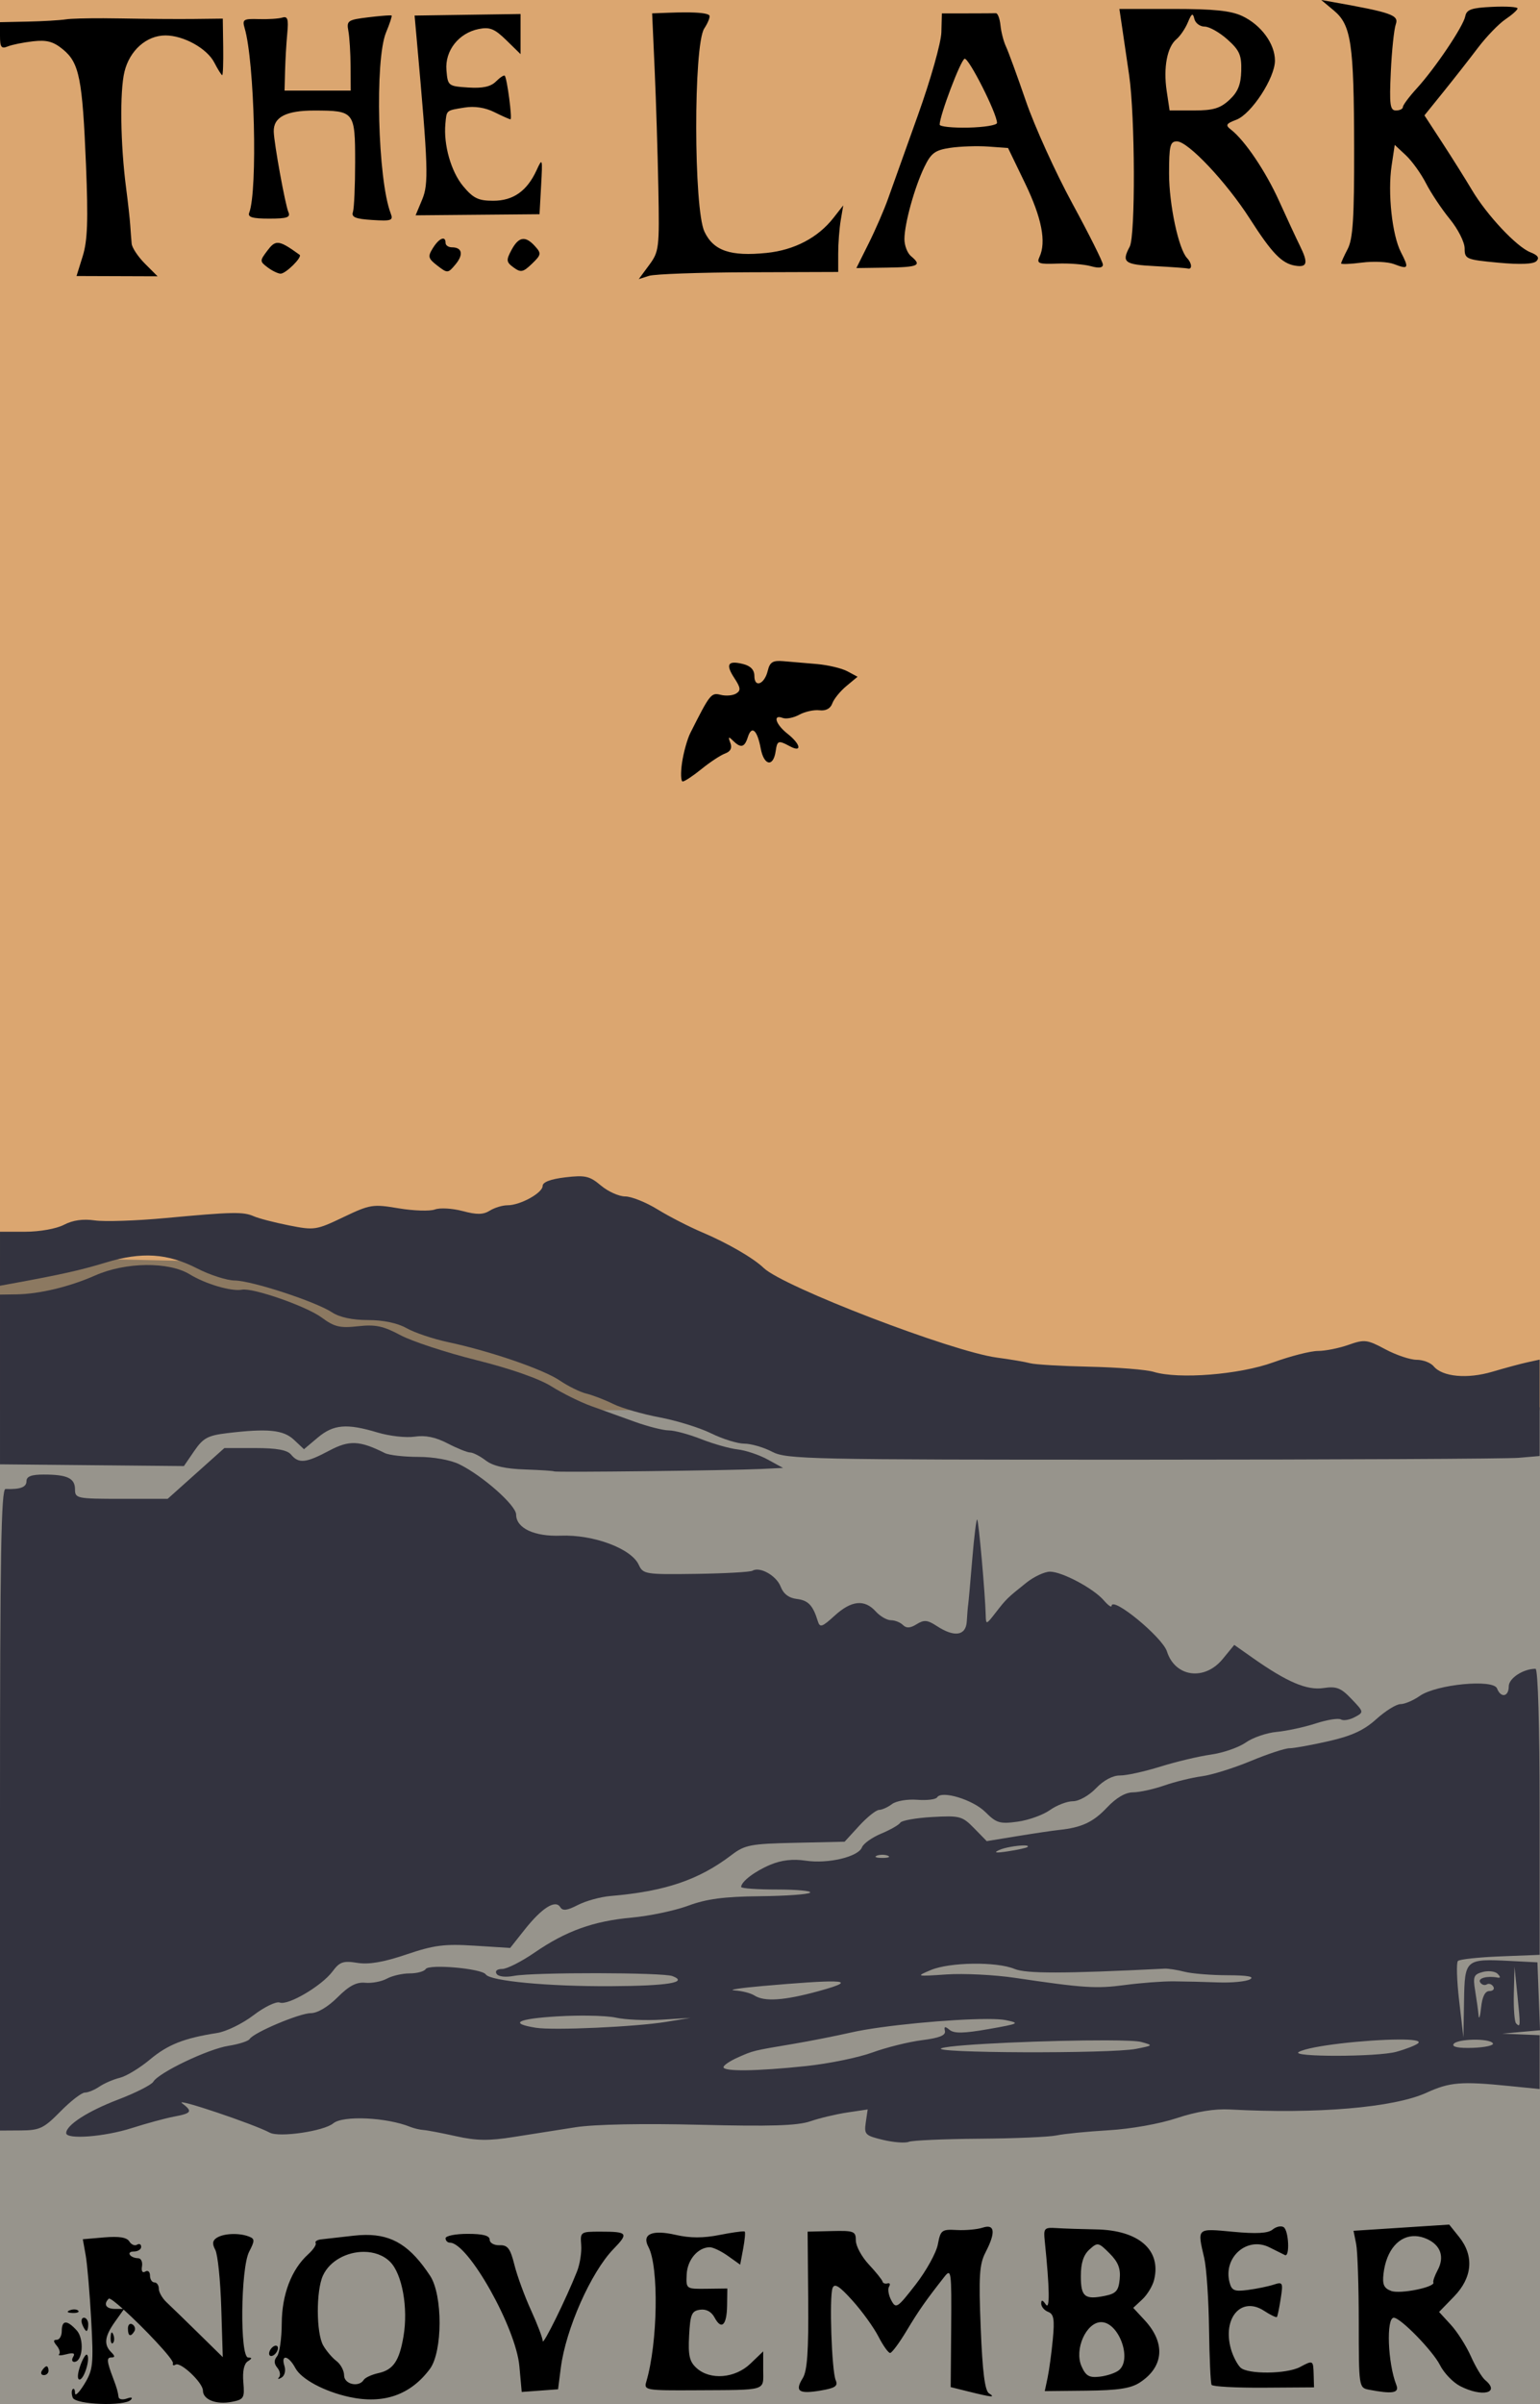
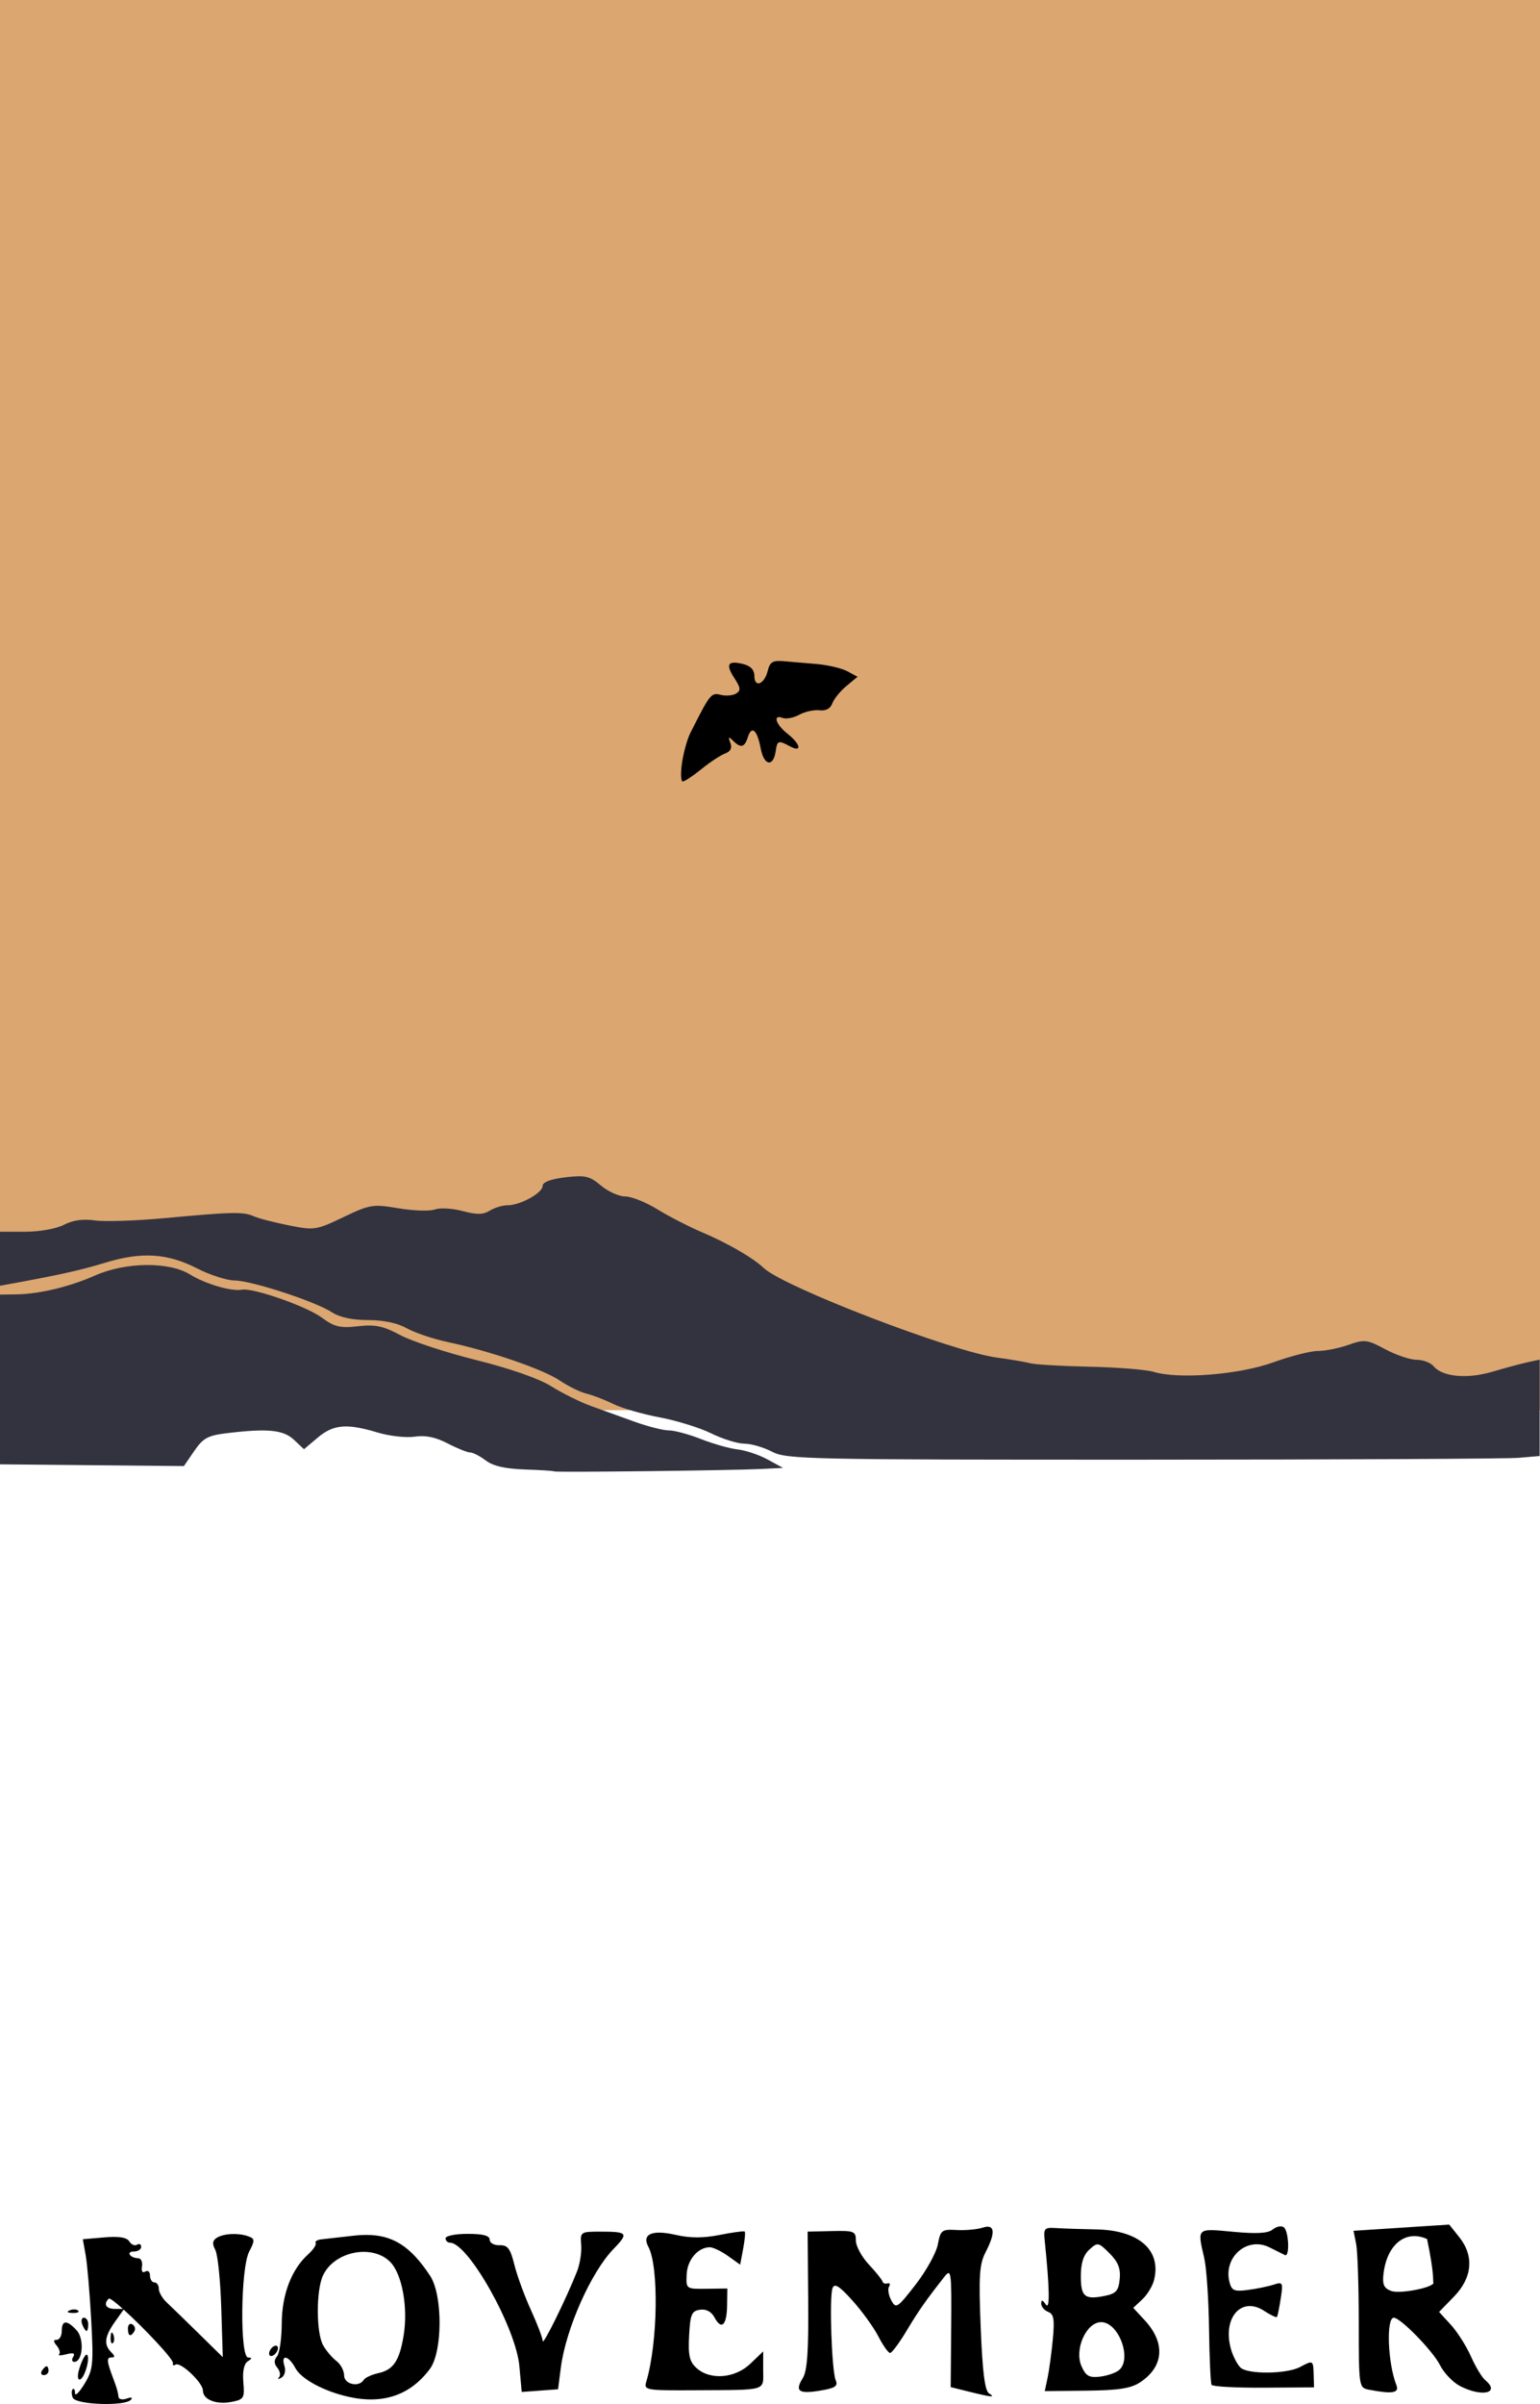
<svg xmlns="http://www.w3.org/2000/svg" xmlns:ns1="http://www.inkscape.org/namespaces/inkscape" xmlns:ns2="http://sodipodi.sourceforge.net/DTD/sodipodi-0.dtd" width="98.519mm" height="153.69mm" viewBox="0 0 349.082 544.569" id="svg2" version="1.1" ns1:version="0.91 r13725" ns2:docname="thelark.svg">
  <defs id="defs4" />
  <ns2:namedview id="base" pagecolor="#ffffff" bordercolor="#666666" borderopacity="1.0" ns1:pageopacity="0.0" ns1:pageshadow="2" ns1:zoom="0.55462733" ns1:cx="621.71966" ns1:cy="125.08768" ns1:document-units="px" ns1:current-layer="layer1" showgrid="false" fit-margin-top="0" fit-margin-left="0" fit-margin-right="0" fit-margin-bottom="0" ns1:window-width="1366" ns1:window-height="705" ns1:window-x="-8" ns1:window-y="-8" ns1:window-maximized="1" />
  <g ns1:label="Layer 1" ns1:groupmode="layer" id="layer1" transform="translate(435.857,-382.195)">
    <rect style="opacity:1;fill:#dba670;fill-opacity:1;fill-rule:evenodd;stroke:none;stroke-width:4.5;stroke-linecap:round;stroke-miterlimit:4;stroke-dasharray:none;stroke-opacity:1" id="rect3349" width="384.661" height="351.879" x="-448.519" y="349.757" />
-     <path style="fill:#6b675c;fill-rule:evenodd;stroke:none;stroke-width:1px;stroke-linecap:butt;stroke-linejoin:miter;stroke-opacity:1;fill-opacity:0.702;opacity:1" d="m -456.409,666.443 c 154.137,3.425 154.137,3.425 154.137,3.425 l 87.345,32.54 152.425,-1.713 1.713,260.321 -409.321,-13.701 z" id="path4279" ns1:connector-curvature="0" />
-     <path style="fill:#000000" d="M 328.5 503.924 L 317.656 504.629 L 306.811 505.332 L 307.406 508.303 C 307.733 509.937 308 517.937 308 526.08 C 308 540.639 308.037 540.892 310.25 541.318 C 315.642 542.357 317.24 542.092 316.523 540.275 C 314.569 535.32 314.178 525.025 315.943 525.025 C 317.468 525.025 324.79 532.533 326.41 535.758 C 327.303 537.536 329.353 539.674 330.967 540.508 C 335.966 543.093 340.19 542.086 336.654 539.152 C 335.914 538.538 334.46 536.12 333.422 533.779 C 332.384 531.439 330.335 528.217 328.869 526.619 L 326.205 523.715 L 329.602 520.217 C 333.768 515.927 334.184 511.014 330.744 506.725 L 328.5 503.924 z M 290.436 504.342 C 289.84 504.294 289.059 504.56 288.461 505.057 C 287.436 505.907 284.808 506.054 279.506 505.557 C 271.185 504.777 271.37 504.608 272.975 511.525 C 273.485 513.725 273.974 520.925 274.061 527.525 C 274.147 534.125 274.408 539.844 274.643 540.234 C 274.877 540.625 280.197 540.913 286.465 540.873 L 297.859 540.799 L 297.777 537.912 C 297.684 534.629 297.646 534.607 294.693 536.188 C 291.674 537.803 282.799 537.886 281.182 536.312 C 280.456 535.607 279.492 533.742 279.041 532.17 C 277.017 525.113 281.365 520.069 286.545 523.463 C 287.99 524.41 289.296 525.035 289.445 524.854 C 289.595 524.672 289.985 522.79 290.312 520.67 C 290.873 517.042 290.78 516.857 288.705 517.533 C 287.493 517.928 284.876 518.468 282.891 518.73 C 279.808 519.139 279.198 518.887 278.707 517.01 C 277.222 511.332 282.684 506.543 287.75 509.082 C 289.262 509.84 290.837 510.625 291.25 510.826 C 292.418 511.395 292.132 505.224 290.957 504.498 C 290.814 504.409 290.634 504.358 290.436 504.342 z M 224.045 504.414 C 223.704 504.384 223.272 504.451 222.75 504.621 C 221.512 505.024 218.865 505.265 216.867 505.156 C 213.464 504.971 213.195 505.176 212.588 508.41 C 212.232 510.309 209.963 514.407 207.547 517.52 C 203.397 522.864 203.09 523.061 202.029 521.08 C 201.412 519.927 201.186 518.531 201.527 517.979 C 201.869 517.426 201.71 517.099 201.174 517.25 C 200.638 517.401 200.131 517.21 200.047 516.824 C 199.963 516.439 198.568 514.704 196.947 512.969 C 195.326 511.233 194 508.79 194 507.539 C 194 505.435 193.592 505.274 188.535 505.395 L 183.068 505.525 L 183.201 521.025 C 183.301 532.653 182.99 537.075 181.955 538.729 C 180.103 541.689 181.07 542.357 186.002 541.523 C 189.339 540.96 190.002 540.507 189.434 539.176 C 188.525 537.045 187.953 520.309 188.721 518.309 C 189.167 517.145 190.248 517.824 193.246 521.152 C 195.412 523.557 198.053 527.213 199.113 529.275 C 200.173 531.338 201.368 533.016 201.77 533.006 C 202.171 532.995 203.85 530.736 205.5 527.986 C 208.273 523.364 209.836 521.136 214.111 515.699 C 215.612 513.791 215.714 514.572 215.611 527.197 L 215.5 540.744 L 219.5 541.736 C 224.879 543.068 225.738 543.146 224.184 542.16 C 223.247 541.566 222.707 537.307 222.305 527.377 C 221.83 515.668 222 512.924 223.369 510.277 C 225.301 506.542 225.523 504.546 224.045 504.414 z M 238.578 504.674 C 236.687 504.632 236.559 505.101 236.809 507.525 C 237.928 518.385 238.015 523.428 237.057 522.025 C 236.334 520.967 236.026 520.903 236.016 521.807 C 236.007 522.511 236.716 523.362 237.59 523.697 C 238.875 524.19 239.078 525.382 238.648 529.916 C 238.356 533.001 237.826 536.902 237.471 538.586 L 237.471 538.588 L 236.824 541.648 L 246.262 541.551 C 253.476 541.475 256.334 541.036 258.395 539.686 C 263.835 536.121 264.244 530.737 259.463 525.578 L 256.877 522.789 L 258.926 520.879 C 260.053 519.829 261.254 517.856 261.596 516.496 C 263.302 509.699 258.146 505.192 248.465 505.02 C 245.184 504.961 241.15 504.826 239.5 504.719 C 239.154 504.696 238.848 504.68 238.578 504.674 z M 168.643 505.473 C 168 505.432 165.733 505.754 163.166 506.264 C 159.402 507.011 156.46 507.009 153.17 506.256 C 147.803 505.028 145.423 506.077 146.979 508.984 C 149.383 513.478 149.109 530.765 146.494 539.525 C 145.921 541.445 146.355 541.521 157.699 541.455 C 174.161 541.36 173 541.711 173 536.838 L 173 532.65 L 170.092 535.438 C 166.617 538.767 160.983 539.225 157.895 536.43 C 156.285 534.973 155.966 533.587 156.205 529.08 C 156.461 524.241 156.781 523.484 158.682 523.213 C 160.085 523.013 161.263 523.649 161.982 524.992 C 163.547 527.916 164.754 526.738 164.816 522.229 L 164.869 518.406 L 160.186 518.465 C 155.505 518.524 155.499 518.521 155.654 515.203 C 155.808 511.912 158.167 509.12 160.846 509.057 C 161.586 509.039 163.449 509.919 164.986 511.014 L 167.781 513.004 L 168.455 509.412 C 168.826 507.436 168.987 505.681 168.814 505.512 C 168.793 505.491 168.734 505.478 168.643 505.473 z M 136 505.525 C 131.613 505.525 131.507 505.6 131.744 508.525 C 131.878 510.175 131.454 512.875 130.803 514.525 C 128.38 520.663 123.046 531.483 123.023 530.305 C 123.01 529.633 121.816 526.493 120.367 523.326 C 118.919 520.16 117.224 515.534 116.604 513.047 C 115.674 509.324 115.081 508.538 113.238 508.604 C 112.004 508.647 111 508.087 111 507.354 C 111 506.425 109.493 506.025 106 506.025 C 103.25 506.025 101 506.475 101 507.025 C 101 507.575 101.447 508.025 101.992 508.025 C 106.118 508.025 116.938 527.249 117.73 535.988 L 118.262 541.84 L 122.381 541.537 L 126.5 541.234 L 127.121 536.379 C 128.244 527.611 133.951 514.734 139.039 509.484 C 142.569 505.842 142.326 505.525 136 505.525 z M 52.533 506.072 C 51.196 506.126 49.938 506.411 49.146 506.912 C 48.158 507.539 48.066 508.278 48.803 509.654 C 49.357 510.691 49.965 516.581 50.154 522.746 L 50.5 533.955 L 45 528.557 C 41.975 525.587 38.712 522.42 37.75 521.52 C 36.788 520.619 36 519.239 36 518.453 C 36 517.667 35.55 517.025 35 517.025 C 34.45 517.025 34 516.322 34 515.465 C 34 514.607 33.52 514.204 32.934 514.566 C 32.295 514.961 31.994 514.491 32.184 513.396 C 32.358 512.391 31.976 511.559 31.334 511.547 C 29.468 511.511 28.492 510.025 30.334 510.025 C 31.251 510.025 32 509.547 32 508.965 C 32 508.382 31.577 508.167 31.061 508.486 C 30.544 508.805 29.757 508.468 29.311 507.738 C 28.753 506.826 26.978 506.542 23.637 506.828 L 18.773 507.244 L 19.424 510.885 C 19.781 512.887 20.344 519.475 20.674 525.525 C 21.223 535.593 21.092 536.824 19.141 540.025 C 17.968 541.949 17.006 542.887 17.004 542.107 C 17.002 541.328 16.765 540.927 16.477 541.215 C 16.189 541.503 16.194 542.365 16.488 543.131 C 17.102 544.731 28.268 545.141 29.666 543.615 C 30.154 543.083 29.775 542.966 28.75 543.334 C 27.788 543.679 26.944 543.525 26.875 542.992 C 26.714 541.743 26.478 540.921 25.664 538.775 C 24.193 534.897 24.113 534.025 25.23 534.025 C 26.104 534.025 26.097 533.722 25.199 532.824 C 23.476 531.101 23.712 529.239 26.068 525.93 L 28.025 523.182 C 32.417 527.128 39.465 534.51 39.205 535.35 C 39.065 535.803 39.329 535.939 39.793 535.652 C 40.933 534.948 46 539.745 46 541.529 C 46 543.575 49.018 544.763 52.496 544.088 C 55.286 543.546 55.469 543.24 55.158 539.629 C 54.946 537.166 55.312 535.443 56.162 534.904 C 57.161 534.271 57.183 534.05 56.25 534.039 C 54.347 534.016 54.536 513.821 56.475 510.072 C 57.789 507.53 57.78 507.153 56.393 506.621 C 55.284 506.196 53.87 506.019 52.533 506.072 z M 82.877 506.268 C 81.993 506.274 81.065 506.336 80.086 506.449 C 77.013 506.804 73.746 507.174 72.824 507.273 C 71.902 507.372 71.327 507.747 71.549 508.105 C 71.77 508.464 71.015 509.605 69.869 510.641 C 66.064 514.082 63.897 519.749 63.865 526.334 C 63.849 529.735 63.367 533.082 62.795 533.771 C 62.071 534.644 62.094 535.433 62.869 536.367 C 63.482 537.105 63.65 538.077 63.242 538.527 C 62.834 538.978 63.081 539.011 63.791 538.602 C 64.529 538.176 64.82 537.034 64.473 535.939 C 63.606 533.21 65.417 533.565 66.947 536.424 C 68.296 538.944 73.488 541.731 79.146 542.969 C 86.904 544.666 93.032 542.543 97.438 536.635 C 100.35 532.729 100.384 519.904 97.494 515.523 C 93.106 508.871 89.066 506.221 82.877 506.268 z M 320.846 506.537 C 321.693 506.572 322.578 506.786 323.484 507.199 C 326.575 508.608 327.481 511.258 325.887 514.236 C 325.213 515.495 324.772 516.75 324.906 517.025 C 325.421 518.083 317.397 519.716 315.371 518.967 C 313.697 518.348 313.322 517.515 313.607 515.064 C 314.238 509.646 317.175 506.388 320.846 506.537 z M 248.98 508.432 C 249.573 508.544 250.246 509.18 251.504 510.438 C 253.454 512.387 254.045 513.876 253.812 516.256 C 253.553 518.911 252.988 519.558 250.48 520.066 C 245.873 521 245 520.288 245 515.596 C 245 512.646 245.599 510.793 246.943 509.576 C 247.876 508.732 248.388 508.32 248.98 508.432 z M 82.457 510.102 C 84.707 510.104 86.886 510.82 88.43 512.363 C 91.168 515.102 92.553 522.788 91.467 529.217 C 90.524 534.8 89.142 536.834 85.791 537.57 C 84.269 537.905 82.767 538.594 82.453 539.102 C 81.358 540.874 78 540.106 78 538.082 C 78 537.013 77.213 535.544 76.25 534.818 C 75.287 534.093 73.938 532.499 73.25 531.275 C 71.663 528.451 71.63 518.932 73.195 515.496 C 74.755 512.073 78.706 510.097 82.457 510.102 z M 24.752 520.688 C 25.144 520.722 26.349 521.681 27.855 523.025 L 26.068 523.025 C 24.033 523.025 23.383 521.975 24.641 520.717 C 24.665 520.693 24.703 520.683 24.752 520.688 z M 16.916 523.148 C 16.569 523.134 16.173 523.197 15.812 523.342 C 15.015 523.661 15.251 523.897 16.416 523.945 C 17.47 523.989 18.061 523.752 17.729 523.42 C 17.562 523.254 17.263 523.163 16.916 523.148 z M 19.031 525.025 C 18.499 525.025 18.322 525.7 18.639 526.525 C 18.955 527.35 19.391 528.025 19.607 528.025 C 19.824 528.025 20 527.35 20 526.525 C 20 525.7 19.564 525.025 19.031 525.025 z M 249.615 526.025 C 253.582 526.025 256.679 534.386 253.645 536.904 C 252.899 537.523 250.952 538.185 249.32 538.375 C 246.892 538.658 246.135 538.228 245.154 536.012 C 243.467 532.201 246.226 526.025 249.615 526.025 z M 14.873 526.113 C 14.3 526.133 14 526.772 14 528.025 C 14 529.125 13.494 530.025 12.877 530.025 C 12.051 530.025 12.05 530.38 12.869 531.367 C 13.482 532.105 13.717 532.974 13.393 533.299 C 13.068 533.623 13.816 533.623 15.057 533.299 C 16.616 532.891 17.092 533.067 16.598 533.867 C 16.204 534.504 16.309 535.025 16.832 535.025 C 18.751 535.025 19.16 529.857 17.395 527.906 C 16.295 526.691 15.446 526.093 14.873 526.113 z M 29.621 526.414 C 29.257 526.426 29 526.822 29 527.465 C 29 529.221 29.6 529.481 30.457 528.094 C 30.773 527.582 30.575 526.881 30.016 526.535 C 29.876 526.449 29.743 526.41 29.621 526.414 z M 25.365 528.371 C 25.214 528.348 25.108 528.713 25.078 529.441 C 25.035 530.496 25.271 531.086 25.604 530.754 C 25.936 530.422 25.972 529.56 25.684 528.838 C 25.564 528.539 25.456 528.385 25.365 528.371 z M 62.389 531.363 C 62.269 531.386 62.138 531.44 62 531.525 C 61.45 531.865 61 532.593 61 533.143 C 61 533.693 61.45 533.865 62 533.525 C 62.55 533.185 63 532.456 63 531.906 C 63 531.494 62.747 531.294 62.389 531.363 z M 19.613 533.389 C 19.284 533.445 18.68 534.504 18.168 535.973 C 17.547 537.754 17.491 539.025 18.033 539.025 C 19.068 539.025 20.53 534.221 19.736 533.428 C 19.702 533.393 19.66 533.381 19.613 533.389 z M 10.559 536.025 C 10.316 536.025 9.84 536.475 9.5 537.025 C 9.16 537.575 9.359 538.025 9.941 538.025 C 10.524 538.025 11 537.575 11 537.025 C 11 536.475 10.801 536.025 10.559 536.025 z " transform="translate(-435.857,382.195)" id="path4251" />
+     <path style="fill:#000000" d="M 328.5 503.924 L 317.656 504.629 L 306.811 505.332 L 307.406 508.303 C 307.733 509.937 308 517.937 308 526.08 C 308 540.639 308.037 540.892 310.25 541.318 C 315.642 542.357 317.24 542.092 316.523 540.275 C 314.569 535.32 314.178 525.025 315.943 525.025 C 317.468 525.025 324.79 532.533 326.41 535.758 C 327.303 537.536 329.353 539.674 330.967 540.508 C 335.966 543.093 340.19 542.086 336.654 539.152 C 335.914 538.538 334.46 536.12 333.422 533.779 C 332.384 531.439 330.335 528.217 328.869 526.619 L 326.205 523.715 L 329.602 520.217 C 333.768 515.927 334.184 511.014 330.744 506.725 L 328.5 503.924 z M 290.436 504.342 C 289.84 504.294 289.059 504.56 288.461 505.057 C 287.436 505.907 284.808 506.054 279.506 505.557 C 271.185 504.777 271.37 504.608 272.975 511.525 C 273.485 513.725 273.974 520.925 274.061 527.525 C 274.147 534.125 274.408 539.844 274.643 540.234 C 274.877 540.625 280.197 540.913 286.465 540.873 L 297.859 540.799 L 297.777 537.912 C 297.684 534.629 297.646 534.607 294.693 536.188 C 291.674 537.803 282.799 537.886 281.182 536.312 C 280.456 535.607 279.492 533.742 279.041 532.17 C 277.017 525.113 281.365 520.069 286.545 523.463 C 287.99 524.41 289.296 525.035 289.445 524.854 C 289.595 524.672 289.985 522.79 290.312 520.67 C 290.873 517.042 290.78 516.857 288.705 517.533 C 287.493 517.928 284.876 518.468 282.891 518.73 C 279.808 519.139 279.198 518.887 278.707 517.01 C 277.222 511.332 282.684 506.543 287.75 509.082 C 289.262 509.84 290.837 510.625 291.25 510.826 C 292.418 511.395 292.132 505.224 290.957 504.498 C 290.814 504.409 290.634 504.358 290.436 504.342 z M 224.045 504.414 C 223.704 504.384 223.272 504.451 222.75 504.621 C 221.512 505.024 218.865 505.265 216.867 505.156 C 213.464 504.971 213.195 505.176 212.588 508.41 C 212.232 510.309 209.963 514.407 207.547 517.52 C 203.397 522.864 203.09 523.061 202.029 521.08 C 201.412 519.927 201.186 518.531 201.527 517.979 C 201.869 517.426 201.71 517.099 201.174 517.25 C 200.638 517.401 200.131 517.21 200.047 516.824 C 199.963 516.439 198.568 514.704 196.947 512.969 C 195.326 511.233 194 508.79 194 507.539 C 194 505.435 193.592 505.274 188.535 505.395 L 183.068 505.525 L 183.201 521.025 C 183.301 532.653 182.99 537.075 181.955 538.729 C 180.103 541.689 181.07 542.357 186.002 541.523 C 189.339 540.96 190.002 540.507 189.434 539.176 C 188.525 537.045 187.953 520.309 188.721 518.309 C 189.167 517.145 190.248 517.824 193.246 521.152 C 195.412 523.557 198.053 527.213 199.113 529.275 C 200.173 531.338 201.368 533.016 201.77 533.006 C 202.171 532.995 203.85 530.736 205.5 527.986 C 208.273 523.364 209.836 521.136 214.111 515.699 C 215.612 513.791 215.714 514.572 215.611 527.197 L 215.5 540.744 L 219.5 541.736 C 224.879 543.068 225.738 543.146 224.184 542.16 C 223.247 541.566 222.707 537.307 222.305 527.377 C 221.83 515.668 222 512.924 223.369 510.277 C 225.301 506.542 225.523 504.546 224.045 504.414 z M 238.578 504.674 C 236.687 504.632 236.559 505.101 236.809 507.525 C 237.928 518.385 238.015 523.428 237.057 522.025 C 236.334 520.967 236.026 520.903 236.016 521.807 C 236.007 522.511 236.716 523.362 237.59 523.697 C 238.875 524.19 239.078 525.382 238.648 529.916 C 238.356 533.001 237.826 536.902 237.471 538.586 L 237.471 538.588 L 236.824 541.648 L 246.262 541.551 C 253.476 541.475 256.334 541.036 258.395 539.686 C 263.835 536.121 264.244 530.737 259.463 525.578 L 256.877 522.789 L 258.926 520.879 C 260.053 519.829 261.254 517.856 261.596 516.496 C 263.302 509.699 258.146 505.192 248.465 505.02 C 245.184 504.961 241.15 504.826 239.5 504.719 C 239.154 504.696 238.848 504.68 238.578 504.674 z M 168.643 505.473 C 168 505.432 165.733 505.754 163.166 506.264 C 159.402 507.011 156.46 507.009 153.17 506.256 C 147.803 505.028 145.423 506.077 146.979 508.984 C 149.383 513.478 149.109 530.765 146.494 539.525 C 145.921 541.445 146.355 541.521 157.699 541.455 C 174.161 541.36 173 541.711 173 536.838 L 173 532.65 L 170.092 535.438 C 166.617 538.767 160.983 539.225 157.895 536.43 C 156.285 534.973 155.966 533.587 156.205 529.08 C 156.461 524.241 156.781 523.484 158.682 523.213 C 160.085 523.013 161.263 523.649 161.982 524.992 C 163.547 527.916 164.754 526.738 164.816 522.229 L 164.869 518.406 L 160.186 518.465 C 155.505 518.524 155.499 518.521 155.654 515.203 C 155.808 511.912 158.167 509.12 160.846 509.057 C 161.586 509.039 163.449 509.919 164.986 511.014 L 167.781 513.004 L 168.455 509.412 C 168.826 507.436 168.987 505.681 168.814 505.512 C 168.793 505.491 168.734 505.478 168.643 505.473 z M 136 505.525 C 131.613 505.525 131.507 505.6 131.744 508.525 C 131.878 510.175 131.454 512.875 130.803 514.525 C 128.38 520.663 123.046 531.483 123.023 530.305 C 123.01 529.633 121.816 526.493 120.367 523.326 C 118.919 520.16 117.224 515.534 116.604 513.047 C 115.674 509.324 115.081 508.538 113.238 508.604 C 112.004 508.647 111 508.087 111 507.354 C 111 506.425 109.493 506.025 106 506.025 C 103.25 506.025 101 506.475 101 507.025 C 101 507.575 101.447 508.025 101.992 508.025 C 106.118 508.025 116.938 527.249 117.73 535.988 L 118.262 541.84 L 122.381 541.537 L 126.5 541.234 L 127.121 536.379 C 128.244 527.611 133.951 514.734 139.039 509.484 C 142.569 505.842 142.326 505.525 136 505.525 z M 52.533 506.072 C 51.196 506.126 49.938 506.411 49.146 506.912 C 48.158 507.539 48.066 508.278 48.803 509.654 C 49.357 510.691 49.965 516.581 50.154 522.746 L 50.5 533.955 L 45 528.557 C 41.975 525.587 38.712 522.42 37.75 521.52 C 36.788 520.619 36 519.239 36 518.453 C 36 517.667 35.55 517.025 35 517.025 C 34.45 517.025 34 516.322 34 515.465 C 34 514.607 33.52 514.204 32.934 514.566 C 32.295 514.961 31.994 514.491 32.184 513.396 C 32.358 512.391 31.976 511.559 31.334 511.547 C 29.468 511.511 28.492 510.025 30.334 510.025 C 31.251 510.025 32 509.547 32 508.965 C 32 508.382 31.577 508.167 31.061 508.486 C 30.544 508.805 29.757 508.468 29.311 507.738 C 28.753 506.826 26.978 506.542 23.637 506.828 L 18.773 507.244 L 19.424 510.885 C 19.781 512.887 20.344 519.475 20.674 525.525 C 21.223 535.593 21.092 536.824 19.141 540.025 C 17.968 541.949 17.006 542.887 17.004 542.107 C 17.002 541.328 16.765 540.927 16.477 541.215 C 16.189 541.503 16.194 542.365 16.488 543.131 C 17.102 544.731 28.268 545.141 29.666 543.615 C 30.154 543.083 29.775 542.966 28.75 543.334 C 27.788 543.679 26.944 543.525 26.875 542.992 C 26.714 541.743 26.478 540.921 25.664 538.775 C 24.193 534.897 24.113 534.025 25.23 534.025 C 26.104 534.025 26.097 533.722 25.199 532.824 C 23.476 531.101 23.712 529.239 26.068 525.93 L 28.025 523.182 C 32.417 527.128 39.465 534.51 39.205 535.35 C 39.065 535.803 39.329 535.939 39.793 535.652 C 40.933 534.948 46 539.745 46 541.529 C 46 543.575 49.018 544.763 52.496 544.088 C 55.286 543.546 55.469 543.24 55.158 539.629 C 54.946 537.166 55.312 535.443 56.162 534.904 C 57.161 534.271 57.183 534.05 56.25 534.039 C 54.347 534.016 54.536 513.821 56.475 510.072 C 57.789 507.53 57.78 507.153 56.393 506.621 C 55.284 506.196 53.87 506.019 52.533 506.072 z M 82.877 506.268 C 81.993 506.274 81.065 506.336 80.086 506.449 C 77.013 506.804 73.746 507.174 72.824 507.273 C 71.902 507.372 71.327 507.747 71.549 508.105 C 71.77 508.464 71.015 509.605 69.869 510.641 C 66.064 514.082 63.897 519.749 63.865 526.334 C 63.849 529.735 63.367 533.082 62.795 533.771 C 62.071 534.644 62.094 535.433 62.869 536.367 C 63.482 537.105 63.65 538.077 63.242 538.527 C 62.834 538.978 63.081 539.011 63.791 538.602 C 64.529 538.176 64.82 537.034 64.473 535.939 C 63.606 533.21 65.417 533.565 66.947 536.424 C 68.296 538.944 73.488 541.731 79.146 542.969 C 86.904 544.666 93.032 542.543 97.438 536.635 C 100.35 532.729 100.384 519.904 97.494 515.523 C 93.106 508.871 89.066 506.221 82.877 506.268 z M 320.846 506.537 C 321.693 506.572 322.578 506.786 323.484 507.199 C 325.213 515.495 324.772 516.75 324.906 517.025 C 325.421 518.083 317.397 519.716 315.371 518.967 C 313.697 518.348 313.322 517.515 313.607 515.064 C 314.238 509.646 317.175 506.388 320.846 506.537 z M 248.98 508.432 C 249.573 508.544 250.246 509.18 251.504 510.438 C 253.454 512.387 254.045 513.876 253.812 516.256 C 253.553 518.911 252.988 519.558 250.48 520.066 C 245.873 521 245 520.288 245 515.596 C 245 512.646 245.599 510.793 246.943 509.576 C 247.876 508.732 248.388 508.32 248.98 508.432 z M 82.457 510.102 C 84.707 510.104 86.886 510.82 88.43 512.363 C 91.168 515.102 92.553 522.788 91.467 529.217 C 90.524 534.8 89.142 536.834 85.791 537.57 C 84.269 537.905 82.767 538.594 82.453 539.102 C 81.358 540.874 78 540.106 78 538.082 C 78 537.013 77.213 535.544 76.25 534.818 C 75.287 534.093 73.938 532.499 73.25 531.275 C 71.663 528.451 71.63 518.932 73.195 515.496 C 74.755 512.073 78.706 510.097 82.457 510.102 z M 24.752 520.688 C 25.144 520.722 26.349 521.681 27.855 523.025 L 26.068 523.025 C 24.033 523.025 23.383 521.975 24.641 520.717 C 24.665 520.693 24.703 520.683 24.752 520.688 z M 16.916 523.148 C 16.569 523.134 16.173 523.197 15.812 523.342 C 15.015 523.661 15.251 523.897 16.416 523.945 C 17.47 523.989 18.061 523.752 17.729 523.42 C 17.562 523.254 17.263 523.163 16.916 523.148 z M 19.031 525.025 C 18.499 525.025 18.322 525.7 18.639 526.525 C 18.955 527.35 19.391 528.025 19.607 528.025 C 19.824 528.025 20 527.35 20 526.525 C 20 525.7 19.564 525.025 19.031 525.025 z M 249.615 526.025 C 253.582 526.025 256.679 534.386 253.645 536.904 C 252.899 537.523 250.952 538.185 249.32 538.375 C 246.892 538.658 246.135 538.228 245.154 536.012 C 243.467 532.201 246.226 526.025 249.615 526.025 z M 14.873 526.113 C 14.3 526.133 14 526.772 14 528.025 C 14 529.125 13.494 530.025 12.877 530.025 C 12.051 530.025 12.05 530.38 12.869 531.367 C 13.482 532.105 13.717 532.974 13.393 533.299 C 13.068 533.623 13.816 533.623 15.057 533.299 C 16.616 532.891 17.092 533.067 16.598 533.867 C 16.204 534.504 16.309 535.025 16.832 535.025 C 18.751 535.025 19.16 529.857 17.395 527.906 C 16.295 526.691 15.446 526.093 14.873 526.113 z M 29.621 526.414 C 29.257 526.426 29 526.822 29 527.465 C 29 529.221 29.6 529.481 30.457 528.094 C 30.773 527.582 30.575 526.881 30.016 526.535 C 29.876 526.449 29.743 526.41 29.621 526.414 z M 25.365 528.371 C 25.214 528.348 25.108 528.713 25.078 529.441 C 25.035 530.496 25.271 531.086 25.604 530.754 C 25.936 530.422 25.972 529.56 25.684 528.838 C 25.564 528.539 25.456 528.385 25.365 528.371 z M 62.389 531.363 C 62.269 531.386 62.138 531.44 62 531.525 C 61.45 531.865 61 532.593 61 533.143 C 61 533.693 61.45 533.865 62 533.525 C 62.55 533.185 63 532.456 63 531.906 C 63 531.494 62.747 531.294 62.389 531.363 z M 19.613 533.389 C 19.284 533.445 18.68 534.504 18.168 535.973 C 17.547 537.754 17.491 539.025 18.033 539.025 C 19.068 539.025 20.53 534.221 19.736 533.428 C 19.702 533.393 19.66 533.381 19.613 533.389 z M 10.559 536.025 C 10.316 536.025 9.84 536.475 9.5 537.025 C 9.16 537.575 9.359 538.025 9.941 538.025 C 10.524 538.025 11 537.575 11 537.025 C 11 536.475 10.801 536.025 10.559 536.025 z " transform="translate(-435.857,382.195)" id="path4251" />
    <g id="g4273" style="fill:#33333f;fill-opacity:1">
      <path id="path4183" d="m -310.242,715.504 c -0.117,-0.119 -3.116,-0.314 -6.665,-0.434 -4.426,-0.15 -7.199,-0.788 -8.836,-2.034 -1.312,-0.999 -2.904,-1.816 -3.539,-1.816 -0.635,0 -2.936,-0.926 -5.115,-2.057 -2.734,-1.42 -5.05,-1.893 -7.473,-1.526 -1.932,0.292 -5.716,-0.132 -8.409,-0.943 -6.976,-2.099 -9.987,-1.843 -13.55,1.155 l -3.125,2.629 -2.266,-2.129 c -2.412,-2.266 -5.946,-2.616 -15.198,-1.504 -4.32,0.519 -5.404,1.109 -7.406,4.031 l -2.345,3.423 -20.844,-0.199 -20.844,-0.199 0,-19.223 0,-19.223 3.75,-0.055 c 5.195,-0.076 12.041,-1.721 17.847,-4.291 6.862,-3.036 16.662,-3.15 21.403,-0.248 3.607,2.208 9.472,3.93 11.85,3.48 2.49,-0.471 14.613,3.762 18.055,6.305 2.884,2.13 4.147,2.433 8.241,1.978 3.935,-0.438 5.723,-0.064 9.595,2.01 2.617,1.402 10.384,3.952 17.259,5.667 7.704,1.922 14.227,4.204 17,5.948 2.475,1.556 6.525,3.561 9,4.454 2.475,0.894 6.933,2.5 9.907,3.57 2.974,1.07 6.444,1.945 7.713,1.945 1.269,0 4.559,0.888 7.312,1.973 2.753,1.085 6.482,2.138 8.287,2.339 1.805,0.201 4.857,1.226 6.782,2.277 l 3.5,1.911 -5,0.241 c -7.142,0.344 -46.629,0.802 -46.885,0.544 z" style="fill:#33333f;fill-opacity:1" />
-       <path id="path4209" d="m -87.793,760.22 c -2.79,0 -6.064,2.146 -6.064,3.975 0,2.383 -1.801,2.706 -2.656,0.477 -0.836,-2.178 -13.77,-0.934 -17.498,1.684 -1.46,1.025 -3.43,1.865 -4.379,1.865 -0.948,0 -3.414,1.526 -5.48,3.393 -2.8,2.529 -5.555,3.803 -10.818,5 -3.884,0.883 -7.883,1.607 -8.885,1.607 -1.002,0 -4.963,1.306 -8.803,2.902 -3.84,1.596 -8.817,3.148 -11.062,3.447 -2.245,0.299 -6.07,1.236 -8.5,2.082 -2.43,0.846 -5.618,1.545 -7.086,1.553 -1.732,0.009 -3.804,1.219 -5.904,3.445 -3.14,3.329 -5.745,4.54 -10.928,5.084 -1.375,0.144 -5.612,0.773 -9.416,1.395 l -6.918,1.131 -2.854,-2.92 c -2.686,-2.747 -3.245,-2.896 -9.508,-2.545 -3.66,0.205 -6.914,0.785 -7.23,1.287 -0.316,0.502 -2.268,1.618 -4.338,2.48 -2.07,0.862 -4.03,2.258 -4.354,3.102 -0.828,2.157 -7.69,3.782 -12.76,3.021 -2.88,-0.432 -5.479,-0.136 -7.982,0.91 -3.549,1.483 -6.641,3.836 -6.641,5.053 0,0.314 3.674,0.572 8.166,0.572 4.492,0 7.848,0.318 7.459,0.707 -0.389,0.389 -5.526,0.755 -11.416,0.814 -8.096,0.081 -12.051,0.605 -16.209,2.143 -3.025,1.119 -8.767,2.329 -12.76,2.691 -8.743,0.794 -14.936,3.022 -22.102,7.953 -2.949,2.029 -6.24,3.691 -7.311,3.691 -1.15,0 -1.671,0.446 -1.273,1.09 0.401,0.649 2.01,0.837 3.975,0.469 4.438,-0.833 33.703,-0.791 35.896,0.051 3.737,1.434 -1.081,2.223 -13.992,2.291 -14.16,0.075 -27.341,-1.169 -28.328,-2.674 -0.875,-1.334 -12.881,-2.398 -13.617,-1.207 -0.333,0.539 -1.96,0.98 -3.613,0.98 -1.654,0 -3.99,0.537 -5.191,1.193 -1.201,0.657 -3.405,1.074 -4.896,0.928 -1.985,-0.194 -3.669,0.692 -6.283,3.307 -2.141,2.141 -4.547,3.572 -6.008,3.572 -2.576,0 -13.007,4.401 -13.916,5.871 -0.294,0.476 -2.459,1.169 -4.809,1.539 -4.639,0.731 -15.81,6.068 -17.021,8.133 -0.413,0.703 -4.013,2.525 -8,4.049 -6.881,2.629 -11.75,5.772 -11.75,7.582 0,1.509 8.652,0.852 14.842,-1.125 3.356,-1.072 7.69,-2.247 9.631,-2.611 4,-0.75 4.247,-1.172 1.777,-3.043 -1.733,-1.313 16.22,4.715 19.887,6.678 2.147,1.149 12.261,-0.328 14.4,-2.104 2.202,-1.828 12.09,-1.374 17.463,0.801 0.825,0.334 2.175,0.652 3,0.707 0.825,0.055 4.151,0.689 7.391,1.41 4.623,1.029 7.42,1.067 13,0.176 3.91,-0.625 10.259,-1.623 14.109,-2.217 4.287,-0.662 15.205,-0.876 28.17,-0.553 16.042,0.399 22.098,0.208 25,-0.789 2.107,-0.724 5.895,-1.623 8.42,-2 l 4.59,-0.684 -0.43,2.928 c -0.402,2.736 -0.144,2.997 3.91,3.967 2.387,0.571 5.015,0.767 5.84,0.438 0.825,-0.33 8.025,-0.644 16,-0.701 7.975,-0.057 15.85,-0.395 17.5,-0.752 1.65,-0.357 6.939,-0.88 11.754,-1.162 5.079,-0.298 11.586,-1.455 15.5,-2.756 4.409,-1.465 8.565,-2.143 11.996,-1.957 19.767,1.069 37.214,-0.417 44.621,-3.801 5.245,-2.396 7.843,-2.608 18.645,-1.523 l 6.984,0.701 0,-6.1 0,-6.102 -4.25,-0.176 -4.25,-0.174 4.291,-0.385 4.291,-0.385 -0.291,-7.691 -0.291,-7.689 -5.959,-0.307 c -10.412,-0.535 -10.519,-0.444 -10.68,9.074 l -0.141,8.232 -0.967,-8.311 c -0.532,-4.571 -0.656,-8.621 -0.277,-9 0.379,-0.379 4.701,-0.847 9.605,-1.039 l 8.918,-0.35 0,-32.4 c 0,-19.43 -0.375,-32.4 -0.936,-32.4 z m -116.295,40.02 c 0.917,-0.035 1.469,0.064 1.146,0.348 -0.229,0.202 -2.216,0.642 -4.416,0.977 -2.788,0.424 -3.394,0.333 -2,-0.299 1.2,-0.544 3.741,-0.968 5.27,-1.025 z m -31.77,2.109 c 0.453,0 0.906,0.068 1.25,0.207 0.688,0.277 0.125,0.506 -1.25,0.506 -1.375,0 -1.938,-0.228 -1.25,-0.506 0.344,-0.139 0.797,-0.207 1.25,-0.207 z m 20.559,24.678 c 3.699,-0.05 7.37,0.335 9.4,1.176 2.657,1.1 11.054,1.087 34.041,-0.055 0.825,-0.041 2.85,0.275 4.5,0.701 1.65,0.426 6.03,0.782 9.734,0.791 4.579,0.011 6.215,0.309 5.109,0.928 -0.894,0.501 -4.15,0.813 -7.234,0.695 -3.085,-0.117 -7.634,-0.227 -10.109,-0.244 -2.475,-0.018 -7.425,0.358 -11,0.834 -6.528,0.87 -9.365,0.686 -24.926,-1.625 -4.634,-0.688 -11.609,-1.036 -15.5,-0.773 -6.967,0.471 -7.021,0.455 -3.574,-0.994 2.134,-0.898 5.86,-1.383 9.559,-1.434 z m 122.746,0.693 0.664,6.5 c 0.717,7.021 0.701,7.336 -0.303,6.332 -0.367,-0.367 -0.598,-3.404 -0.514,-6.75 l 0.152,-6.082 z m -6.189,1.021 c 0.994,-0.061 1.948,0.154 2.367,0.582 0.662,0.676 0.668,0.971 0.018,0.848 -2.387,-0.453 -4.568,0.129 -3.99,1.064 0.345,0.559 1.016,0.777 1.49,0.484 0.474,-0.293 1.145,-0.076 1.49,0.482 0.345,0.559 -0.047,1.018 -0.871,1.018 -0.995,0 -1.63,1.259 -1.891,3.75 -0.216,2.062 -0.474,2.85 -0.572,1.75 -0.099,-1.1 -0.447,-3.623 -0.775,-5.605 -0.526,-3.179 -0.319,-3.679 1.744,-4.219 0.322,-0.084 0.659,-0.134 0.99,-0.154 z m -148.223,2.305 c 3.176,0.061 1.839,0.777 -3.393,2.207 -7.776,2.126 -12.245,2.424 -14.5,0.967 -0.825,-0.533 -2.85,-1.049 -4.5,-1.146 -1.65,-0.097 1.275,-0.552 6.5,-1.008 8.223,-0.718 13.422,-1.067 15.893,-1.02 z m -55.65,7.746 c 2.803,0.032 5.205,0.19 6.381,0.455 2.09,0.471 6.744,0.676 10.34,0.455 l 6.537,-0.4 -5.5,0.898 c -6.899,1.127 -25.508,1.972 -29.5,1.34 -6.245,-0.989 -4.267,-2.041 4.861,-2.586 1.301,-0.078 2.651,-0.128 3.975,-0.152 0.993,-0.018 1.972,-0.021 2.906,-0.01 z m 90.572,0.76 c 1.856,7e-4 3.302,0.078 4.137,0.25 3.338,0.686 3.109,0.808 -3.891,2.039 -5.564,0.979 -7.784,1.022 -8.807,0.174 -1.049,-0.871 -1.296,-0.812 -1.061,0.252 0.219,0.99 -1.264,1.584 -5.193,2.08 -3.025,0.382 -8.087,1.638 -11.248,2.791 -3.161,1.153 -9.911,2.536 -15,3.072 -11.168,1.177 -18.752,1.279 -18.752,0.254 0,-0.416 1.462,-1.407 3.25,-2.201 3.54,-1.572 3.322,-1.519 12.75,-3.105 3.575,-0.601 9.425,-1.756 13,-2.566 7.025,-1.593 22.77,-3.042 30.814,-3.039 z m 93.123,4.648 c 3.215,-0.02 5.224,0.226 4.512,0.85 -0.522,0.457 -2.749,1.328 -4.949,1.934 -4.275,1.177 -24.187,1.21 -22.102,0.037 2.566,-1.444 15.467,-2.777 22.539,-2.82 z m 17.014,0.041 c 2.042,-0.041 4.081,0.222 4.451,0.82 0.286,0.464 -1.743,0.923 -4.512,1.021 -3.21,0.114 -4.807,-0.193 -4.404,-0.844 0.379,-0.613 2.423,-0.957 4.465,-0.998 z m -83.236,0.146 c 4.088,0.011 7.102,0.123 7.984,0.369 2.763,0.769 2.747,0.789 -1.199,1.562 -5.794,1.135 -47.793,0.967 -44,-0.176 3.024,-0.911 24.951,-1.789 37.215,-1.756 z" style="fill:#33333f;fill-opacity:1" ns1:connector-curvature="0" />
-       <path id="path4185" d="m -435.857,792.134 c 0,-57.512 0.261,-72.683 1.25,-72.646 3.344,0.124 4.75,-0.4 4.75,-1.769 0,-1.078 1.102,-1.5 3.918,-1.5 5.337,0 7.082,0.827 7.082,3.357 3e-5,2.055 0.433,2.143 10.501,2.143 l 10.501,0 6.429,-5.75 6.429,-5.75 6.947,0 c 4.955,0 7.304,0.43 8.192,1.5 1.712,2.062 3.357,1.891 8.592,-0.896 4.577,-2.437 6.891,-2.34 12.644,0.53 0.955,0.476 4.373,0.866 7.596,0.866 3.434,0 7.269,0.689 9.264,1.663 5.287,2.584 12.904,9.317 12.904,11.407 0,3.071 4.106,5.009 10.116,4.776 7.411,-0.288 15.999,2.918 17.676,6.598 0.972,2.133 1.504,2.218 12.938,2.056 6.558,-0.093 12.339,-0.415 12.847,-0.717 1.684,-1.001 5.438,1.127 6.385,3.619 0.615,1.616 1.856,2.565 3.635,2.777 2.615,0.311 3.675,1.429 4.791,5.051 0.463,1.501 0.963,1.337 3.795,-1.25 3.801,-3.471 6.778,-3.784 9.316,-0.979 0.995,1.1 2.55,2 3.455,2 0.905,0 2.132,0.487 2.727,1.082 0.776,0.776 1.653,0.725 3.102,-0.179 1.677,-1.047 2.455,-0.976 4.583,0.418 3.986,2.612 6.605,2.198 6.786,-1.071 0.084,-1.512 0.223,-3.2 0.31,-3.75 0.087,-0.55 0.505,-5.201 0.929,-10.335 0.424,-5.134 0.929,-9.177 1.122,-8.985 0.335,0.335 1.804,16.814 1.927,21.625 0.058,2.263 0.1,2.253 2.235,-0.5 2.45,-3.159 2.617,-3.323 6.969,-6.796 1.729,-1.38 4.143,-2.51 5.364,-2.51 2.739,0 9.874,3.801 12.201,6.5 0.948,1.1 1.739,1.669 1.758,1.265 0.104,-2.307 11.532,7.08 12.559,10.316 1.843,5.808 8.51,6.719 12.616,1.724 l 2.641,-3.214 4.199,2.955 c 7.774,5.47 12.26,7.379 16.018,6.817 2.946,-0.441 3.951,-0.05 6.351,2.468 2.839,2.978 2.842,2.996 0.729,4.127 -1.167,0.625 -2.573,0.857 -3.124,0.517 -0.551,-0.341 -3.129,0.07 -5.729,0.913 -2.6,0.843 -6.58,1.702 -8.844,1.91 -2.264,0.207 -5.414,1.29 -7,2.406 -1.586,1.116 -5.134,2.345 -7.884,2.732 -2.75,0.387 -7.925,1.616 -11.5,2.732 -3.575,1.115 -7.684,2.016 -9.13,2.001 -1.628,-0.017 -3.7,1.09 -5.437,2.903 -1.583,1.652 -3.857,2.93 -5.215,2.93 -1.325,0 -3.677,0.903 -5.228,2.007 -1.551,1.104 -4.847,2.285 -7.325,2.625 -4.021,0.551 -4.807,0.316 -7.305,-2.182 -2.803,-2.803 -9.922,-4.968 -10.936,-3.326 -0.293,0.475 -2.332,0.721 -4.53,0.547 -2.208,-0.175 -4.756,0.261 -5.695,0.974 -0.934,0.71 -2.255,1.305 -2.935,1.322 -0.68,0.018 -2.715,1.645 -4.523,3.617 l -3.286,3.586 -11.161,0.245 c -10.192,0.224 -11.449,0.464 -14.477,2.77 -7.422,5.651 -15.064,8.237 -27.444,9.286 -2.271,0.192 -5.593,1.107 -7.383,2.033 -2.449,1.267 -3.437,1.387 -3.994,0.485 -1.093,-1.768 -4.169,0.178 -8.075,5.11 l -3.275,4.135 -8.072,-0.511 c -6.844,-0.433 -9.196,-0.131 -15.456,1.988 -5.18,1.754 -8.498,2.321 -11.117,1.902 -3.2,-0.512 -4.002,-0.236 -5.616,1.934 -2.428,3.263 -10.089,7.777 -11.971,7.055 -0.8,-0.307 -3.48,0.988 -5.956,2.878 -2.476,1.89 -6.178,3.698 -8.228,4.017 -7.527,1.174 -11.175,2.615 -15.257,6.026 -2.296,1.919 -5.367,3.777 -6.823,4.131 -1.456,0.353 -3.535,1.25 -4.62,1.993 -1.085,0.743 -2.569,1.351 -3.298,1.351 -0.729,0 -3.216,1.923 -5.527,4.273 -3.762,3.825 -4.7,4.276 -8.952,4.304 l -4.75,0.03 0,-72.692 z" style="fill:#33333f;fill-opacity:1" ns1:connector-curvature="0" />
      <path id="path4181" d="m -260.857,711.044 c -1.925,-1.002 -4.752,-1.822 -6.283,-1.823 -1.531,-8.5e-4 -4.906,-1.047 -7.5,-2.324 -2.594,-1.277 -7.867,-2.913 -11.717,-3.635 -3.85,-0.722 -8.575,-2.088 -10.5,-3.035 -1.925,-0.948 -4.658,-2 -6.073,-2.339 -1.415,-0.339 -4.128,-1.672 -6.028,-2.961 -3.743,-2.54 -15.808,-6.682 -25.399,-8.72 -3.3,-0.701 -7.488,-2.11 -9.307,-3.13 -2.101,-1.179 -5.304,-1.855 -8.785,-1.855 -3.51,0 -6.427,-0.622 -8.12,-1.731 -3.747,-2.455 -18.166,-7.176 -22.071,-7.227 -1.806,-0.023 -5.631,-1.248 -8.5,-2.721 -6.719,-3.45 -12.568,-3.832 -20.717,-1.354 -5.693,1.731 -10.236,2.748 -21.25,4.758 l -2.75,0.502 0,-6.114 0,-6.114 5.75,-0.006 c 3.267,-0.003 7.046,-0.683 8.75,-1.574 2.005,-1.048 4.326,-1.375 7,-0.988 2.2,0.319 9.4,0.078 16,-0.535 15.213,-1.414 17.657,-1.462 20.051,-0.398 1.072,0.476 4.638,1.401 7.925,2.054 5.771,1.147 6.195,1.083 12.35,-1.857 6.059,-2.894 6.677,-2.993 12.524,-2.01 3.383,0.569 7.083,0.689 8.224,0.266 1.14,-0.423 3.97,-0.263 6.288,0.356 3.219,0.859 4.675,0.837 6.163,-0.092 1.072,-0.669 2.877,-1.217 4.012,-1.217 2.9,0 7.964,-2.789 7.964,-4.386 0,-0.861 1.824,-1.551 5.142,-1.944 4.504,-0.533 5.506,-0.303 8.077,1.861 1.614,1.358 4.088,2.47 5.498,2.47 1.409,0 4.705,1.318 7.323,2.929 2.618,1.611 7.168,3.947 10.111,5.192 5.72,2.419 11.643,5.845 13.941,8.065 4.425,4.275 42.682,18.969 52.91,20.321 3.025,0.4 6.4,0.973 7.5,1.273 1.1,0.3 7.175,0.657 13.5,0.793 6.325,0.136 12.85,0.659 14.5,1.163 5.665,1.728 19.418,0.635 27.121,-2.155 3.917,-1.419 8.472,-2.58 10.124,-2.58 1.652,0 4.763,-0.621 6.914,-1.38 3.635,-1.282 4.225,-1.212 8.36,1 2.447,1.309 5.639,2.38 7.092,2.38 1.454,0 3.193,0.663 3.866,1.474 1.989,2.397 7.626,2.916 13.323,1.227 2.859,-0.848 6.437,-1.81 7.949,-2.14 l 2.75,-0.599 0,10.918 0,10.918 -4.75,0.408 c -2.612,0.224 -40.975,0.415 -85.25,0.424 -75.937,0.015 -80.698,-0.088 -84,-1.806 z" style="fill:#33333f;fill-opacity:1" ns1:connector-curvature="0" />
    </g>
    <path style="fill:#000000" d="m -281.254,554.969 c 0.345,-2.337 1.194,-5.375 1.887,-6.75 4.464,-8.858 4.71,-9.166 6.881,-8.622 1.18,0.296 2.751,0.164 3.492,-0.294 1.103,-0.682 1.031,-1.315 -0.394,-3.49 -2.063,-3.149 -1.492,-4.068 1.983,-3.196 1.7,0.427 2.547,1.325 2.547,2.703 0,2.781 2.289,1.893 3.031,-1.177 0.476,-1.968 1.142,-2.379 3.528,-2.176 1.618,0.137 5.022,0.428 7.565,0.647 2.543,0.219 5.668,0.957 6.944,1.64 l 2.321,1.242 -2.539,2.111 c -1.397,1.161 -2.832,2.931 -3.191,3.933 -0.417,1.166 -1.463,1.724 -2.905,1.551 -1.24,-0.149 -3.301,0.303 -4.582,1.005 -1.28,0.702 -2.968,1.031 -3.75,0.731 -2.324,-0.892 -1.617,1.451 1.078,3.57 2.99,2.352 3.39,4.368 0.566,2.857 -2.656,-1.421 -2.881,-1.342 -3.246,1.136 -0.536,3.64 -2.649,3.253 -3.376,-0.619 -0.799,-4.257 -2.055,-5.355 -2.939,-2.568 -0.738,2.326 -1.595,2.521 -3.364,0.765 -1.01,-1.002 -1.128,-0.905 -0.596,0.492 0.45,1.182 0.067,1.961 -1.191,2.425 -1.02,0.376 -3.419,1.954 -5.332,3.508 -1.913,1.554 -3.831,2.825 -4.262,2.825 -0.431,0 -0.502,-1.913 -0.157,-4.25 z" id="path4179" />
-     <path style="fill:#000000" d="M 299.5 0 L 302.361 2.389 C 306.293 5.67 306.907 9.831 306.951 33.525 C 306.981 49.377 306.678 54.118 305.494 56.389 C 304.673 57.964 304 59.443 304 59.674 C 304 59.905 306.137 59.818 308.75 59.48 C 311.363 59.143 314.625 59.299 316 59.828 C 319.277 61.09 319.449 60.795 317.561 57.143 C 315.558 53.27 314.523 43.682 315.445 37.535 L 316.152 32.82 L 318.674 35.172 C 320.06 36.466 322.115 39.325 323.24 41.525 C 324.366 43.725 326.798 47.37 328.645 49.627 C 330.491 51.884 332 54.869 332 56.26 C 332 58.682 332.324 58.82 339.605 59.502 C 344.555 59.966 347.579 59.845 348.268 59.156 C 349.012 58.412 348.609 57.819 346.912 57.154 C 343.787 55.93 337.045 48.752 333.643 43.025 C 332.172 40.55 329.15 35.737 326.928 32.33 L 322.887 26.135 L 327.193 20.803 C 329.562 17.87 333.075 13.389 335 10.846 C 336.925 8.303 339.737 5.39 341.248 4.373 C 342.759 3.356 343.996 2.246 343.998 1.906 C 344 1.566 341.413 1.407 338.25 1.553 C 333.567 1.768 332.434 2.162 332.145 3.672 C 331.703 5.973 325.336 15.439 321.137 20.037 C 319.412 21.926 318 23.821 318 24.248 C 318 24.675 317.294 25.025 316.43 25.025 C 315.09 25.025 314.917 23.735 315.264 16.275 C 315.487 11.463 315.996 6.611 316.395 5.494 C 317.132 3.427 315.431 2.83 302 0.443 L 299.5 0 z M 253.74 2.025 L 254.371 6.275 C 254.718 8.613 255.429 13.45 255.949 17.025 C 257.305 26.339 257.396 53.414 256.08 55.873 C 254.188 59.408 254.853 59.926 261.75 60.283 C 265.462 60.476 268.837 60.72 269.25 60.828 C 270.29 61.1 270.189 59.623 269.09 58.475 C 267.163 56.462 265 46.34 265 39.344 C 265 32.987 265.234 32.025 266.783 32.025 C 269.294 32.025 277.979 41.23 283.295 49.525 C 288.336 57.393 290.552 59.683 293.598 60.182 C 296.338 60.63 296.587 59.591 294.674 55.709 C 293.811 53.958 291.68 49.375 289.938 45.525 C 286.882 38.776 282.17 31.796 279.016 29.35 C 277.72 28.345 277.899 28.021 280.258 27.121 C 283.669 25.819 289 17.654 289 13.732 C 289 9.93 285.883 5.672 281.619 3.648 C 279.042 2.426 275.18 2.025 265.969 2.025 L 253.74 2.025 z M 155.297 2.807 C 154.234 2.807 153.021 2.833 151.662 2.883 L 147.826 3.025 L 148.396 15.775 C 148.71 22.788 149.088 34.898 149.234 42.689 C 149.489 56.209 149.393 57.002 147.146 60.041 L 144.791 63.225 L 147.123 62.484 C 148.406 62.077 158.579 61.714 169.729 61.676 L 190 61.607 L 190 57.441 C 190 55.15 190.258 51.757 190.572 49.9 L 191.143 46.525 L 188.934 49.35 C 185.417 53.845 180.055 56.654 173.771 57.293 C 165.588 58.125 161.748 56.818 159.688 52.496 C 157.222 47.326 157.179 10.207 159.635 6.459 C 160.534 5.086 161.045 3.737 160.77 3.461 C 160.333 3.025 158.486 2.805 155.297 2.807 z M 225.75 2.994 C 225.338 3.011 222.412 3.028 219.25 3.031 L 213.5 3.037 L 213.387 7.309 C 213.325 9.673 210.957 18.045 208.084 26.053 C 205.228 34.012 202.175 42.55 201.299 45.025 C 200.423 47.5 198.45 52.044 196.914 55.125 L 194.121 60.727 L 201.053 60.625 C 208.231 60.52 209.042 60.135 206.5 58.025 C 205.675 57.341 205.005 55.597 205.012 54.152 C 205.028 50.648 207.31 42.407 209.537 37.811 C 211.066 34.655 211.95 34.006 215.418 33.488 C 217.663 33.153 221.525 33.024 224 33.201 L 228.5 33.525 L 232.363 41.525 C 236.138 49.342 237.208 54.82 235.623 58.211 C 234.937 59.679 235.458 59.873 239.668 59.711 C 242.326 59.609 245.738 59.87 247.25 60.293 C 249.07 60.802 250 60.684 250 59.943 C 250 59.328 246.882 53.091 243.07 46.084 C 239.259 39.077 234.529 28.659 232.559 22.934 C 230.589 17.209 228.547 11.625 228.023 10.525 C 227.5 9.425 226.942 7.274 226.785 5.744 C 226.628 4.215 226.162 2.977 225.75 2.994 z M 118 3.172 L 105.988 3.348 L 93.977 3.525 L 94.471 9.025 C 97.071 37.946 97.195 41.62 95.697 45.205 L 94.207 48.775 L 108.252 48.65 L 122.297 48.525 L 122.66 42.025 C 123.004 35.851 122.952 35.676 121.646 38.525 C 119.47 43.276 116.347 45.479 111.791 45.479 C 108.434 45.479 107.273 44.914 104.988 42.178 C 102.247 38.895 100.51 32.796 100.959 28.025 C 101.253 24.896 101.071 25.05 105.289 24.365 C 107.572 23.995 109.975 24.365 112.066 25.408 C 113.849 26.297 115.491 27.025 115.715 27.025 C 116.161 27.025 114.945 17.754 114.42 17.156 C 114.242 16.953 113.344 17.537 112.426 18.455 C 111.238 19.643 109.424 20.038 106.129 19.824 C 101.593 19.53 101.495 19.452 101.197 15.893 C 100.829 11.481 103.976 7.478 108.529 6.568 C 111.022 6.07 112.128 6.521 114.779 9.113 L 118 12.262 L 118 7.717 L 118 3.172 z M 270.25 3.338 C 270.282 3.332 270.314 3.338 270.344 3.354 C 270.487 3.427 270.604 3.741 270.73 4.275 C 270.959 5.238 272.006 6.025 273.057 6.025 C 274.108 6.025 276.432 7.332 278.221 8.93 C 280.967 11.383 281.454 12.487 281.361 16.035 C 281.279 19.179 280.602 20.84 278.67 22.631 C 276.599 24.551 275.003 25.025 270.605 25.025 L 265.123 25.025 L 264.461 20.617 C 263.67 15.346 264.556 10.637 266.668 8.885 C 267.515 8.182 268.682 6.464 269.262 5.066 C 269.73 3.936 270.024 3.377 270.25 3.338 z M 88.266 3.486 C 87.41 3.506 85.562 3.67 83.5 3.92 C 78.824 4.486 78.53 4.688 78.969 7.025 C 79.227 8.4 79.452 12 79.469 15.025 L 79.5 20.525 L 72 20.525 L 64.5 20.525 L 64.619 16.025 C 64.685 13.55 64.91 9.725 65.119 7.525 C 65.424 4.324 65.2 3.617 64 3.986 C 63.175 4.24 60.771 4.395 58.658 4.33 C 55.172 4.223 54.875 4.413 55.453 6.369 C 57.702 13.982 58.426 43.147 56.49 48.191 C 56.106 49.193 57.226 49.525 61 49.525 C 65.089 49.525 65.901 49.247 65.367 48.025 C 64.658 46.403 62.139 32.59 62.053 29.846 C 61.948 26.525 64.844 25.023 71.322 25.039 C 80.345 25.061 80.5 25.26 80.5 36.736 C 80.5 42.12 80.275 47.2 80 48.025 C 79.609 49.197 80.568 49.592 84.381 49.834 C 88.743 50.111 89.185 49.952 88.561 48.334 C 85.621 40.723 84.926 13.53 87.514 7.338 C 88.346 5.346 88.908 3.626 88.764 3.516 C 88.727 3.488 88.551 3.48 88.266 3.486 z M 23.42 4.137 C 19.453 4.127 16.031 4.218 15 4.379 C 13.625 4.594 9.688 4.826 6.25 4.896 L 0 5.025 L 0 8.131 C 0 10.697 0.305 11.114 1.75 10.521 C 2.712 10.127 5.3 9.602 7.5 9.355 C 10.63 9.005 12.109 9.411 14.301 11.217 C 17.977 14.246 18.693 17.852 19.492 37.365 C 20.007 49.928 19.841 54.527 18.75 58.025 L 17.348 62.525 L 26.533 62.557 L 35.719 62.59 L 32.859 59.73 C 31.287 58.158 29.93 56.117 29.844 55.197 C 29.758 54.277 29.613 52.4 29.523 51.025 C 29.433 49.65 29.015 45.876 28.592 42.639 C 27.296 32.726 27.124 20.747 28.213 16.254 C 29.385 11.418 33.216 8.025 37.504 8.025 C 41.614 8.025 46.918 10.966 48.57 14.16 C 49.385 15.736 50.195 17.025 50.369 17.025 C 50.544 17.025 50.645 14.144 50.594 10.623 L 50.5 4.221 L 44 4.297 C 40.425 4.339 33 4.288 27.5 4.182 C 26.125 4.155 24.742 4.14 23.42 4.137 z M 218.648 13.309 C 219.569 13.002 226 25.717 226 27.844 C 226 28.352 223.075 28.831 219.5 28.908 C 215.925 28.986 213 28.68 213 28.23 C 213 26.169 217.755 13.606 218.648 13.309 z M 100.467 54.049 C 99.917 54.007 99.017 54.768 98.131 56.188 C 96.924 58.119 97.033 58.545 99.141 60.172 C 101.439 61.946 101.545 61.938 103.244 59.904 C 105.115 57.665 104.776 56.025 102.441 56.025 C 101.649 56.025 101 55.575 101 55.025 C 101 54.389 100.797 54.074 100.467 54.049 z M 118.721 54.131 C 117.737 54.09 116.861 54.913 115.945 56.625 C 114.7 58.953 114.751 59.37 116.422 60.592 C 118.053 61.784 118.579 61.677 120.582 59.75 C 122.694 57.717 122.748 57.404 121.281 55.783 C 120.316 54.716 119.486 54.163 118.721 54.131 z M 62.867 55.012 C 62.059 55.051 61.458 55.643 60.641 56.727 C 58.858 59.09 58.858 59.201 60.652 60.561 C 61.669 61.331 62.993 61.975 63.596 61.992 C 64.761 62.026 68.604 58.216 67.91 57.715 C 65.288 55.821 63.906 54.961 62.867 55.012 z " transform="translate(-435.857,382.195)" id="path4175" />
  </g>
</svg>